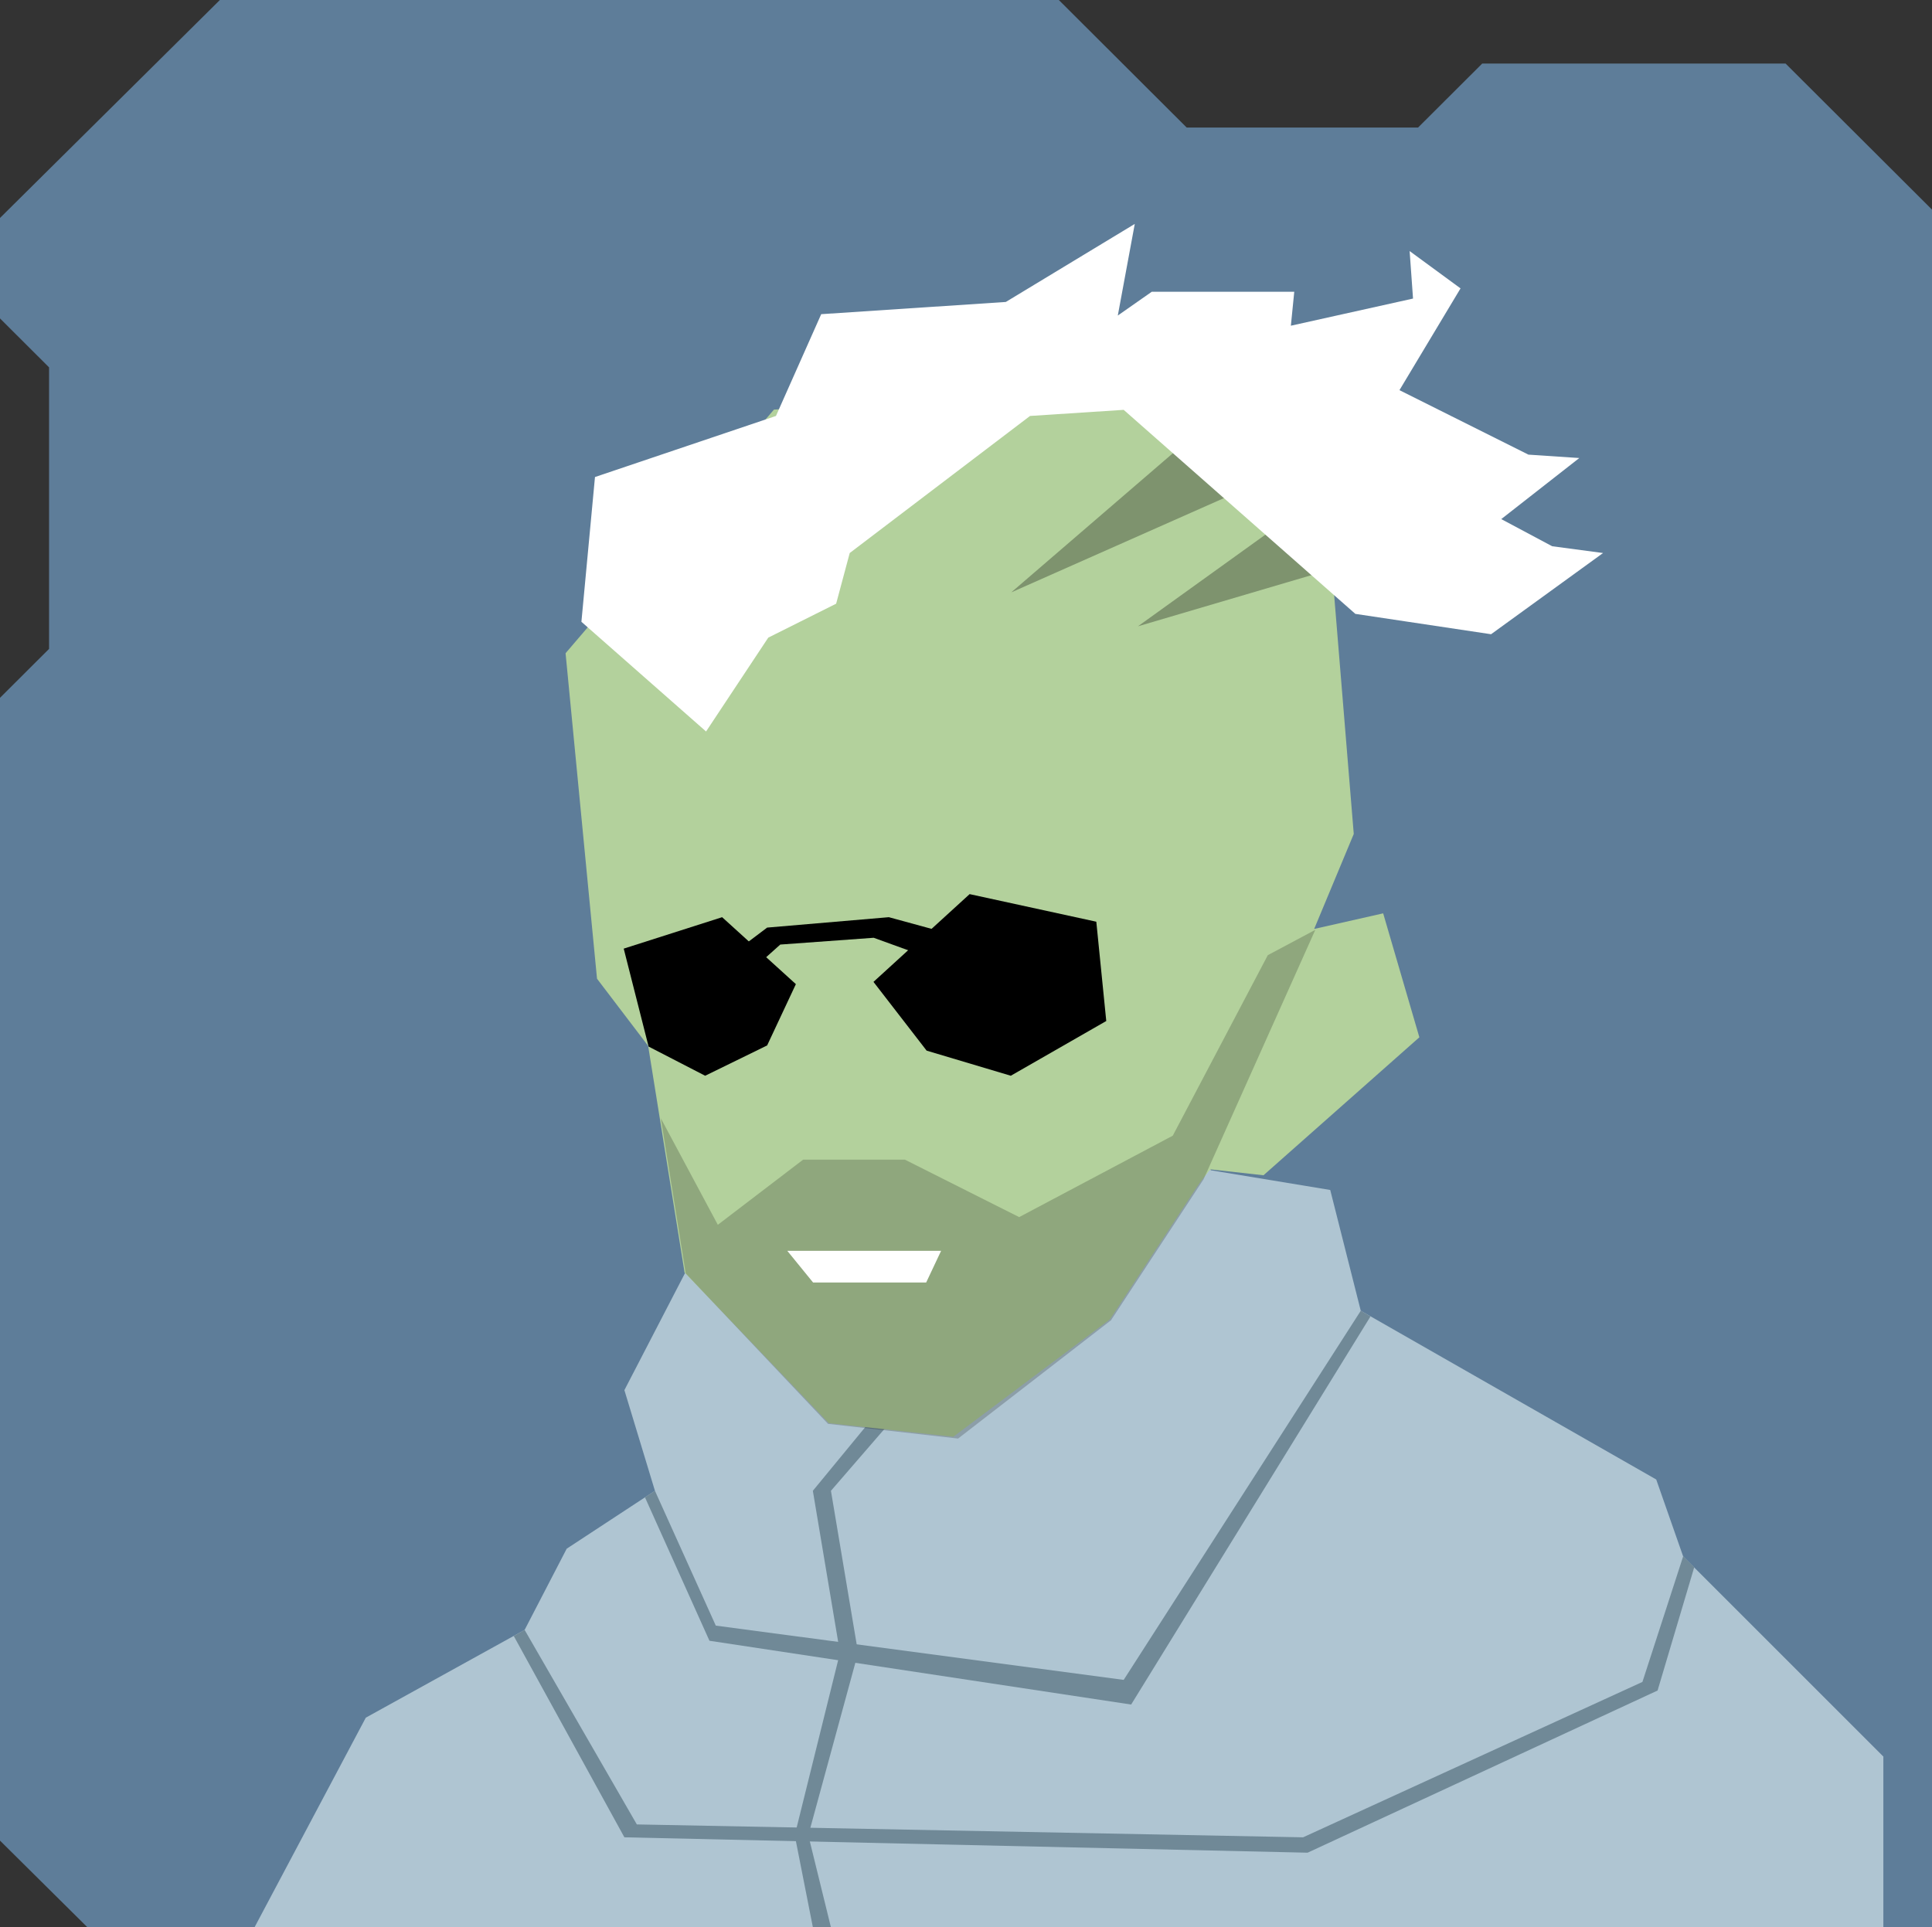
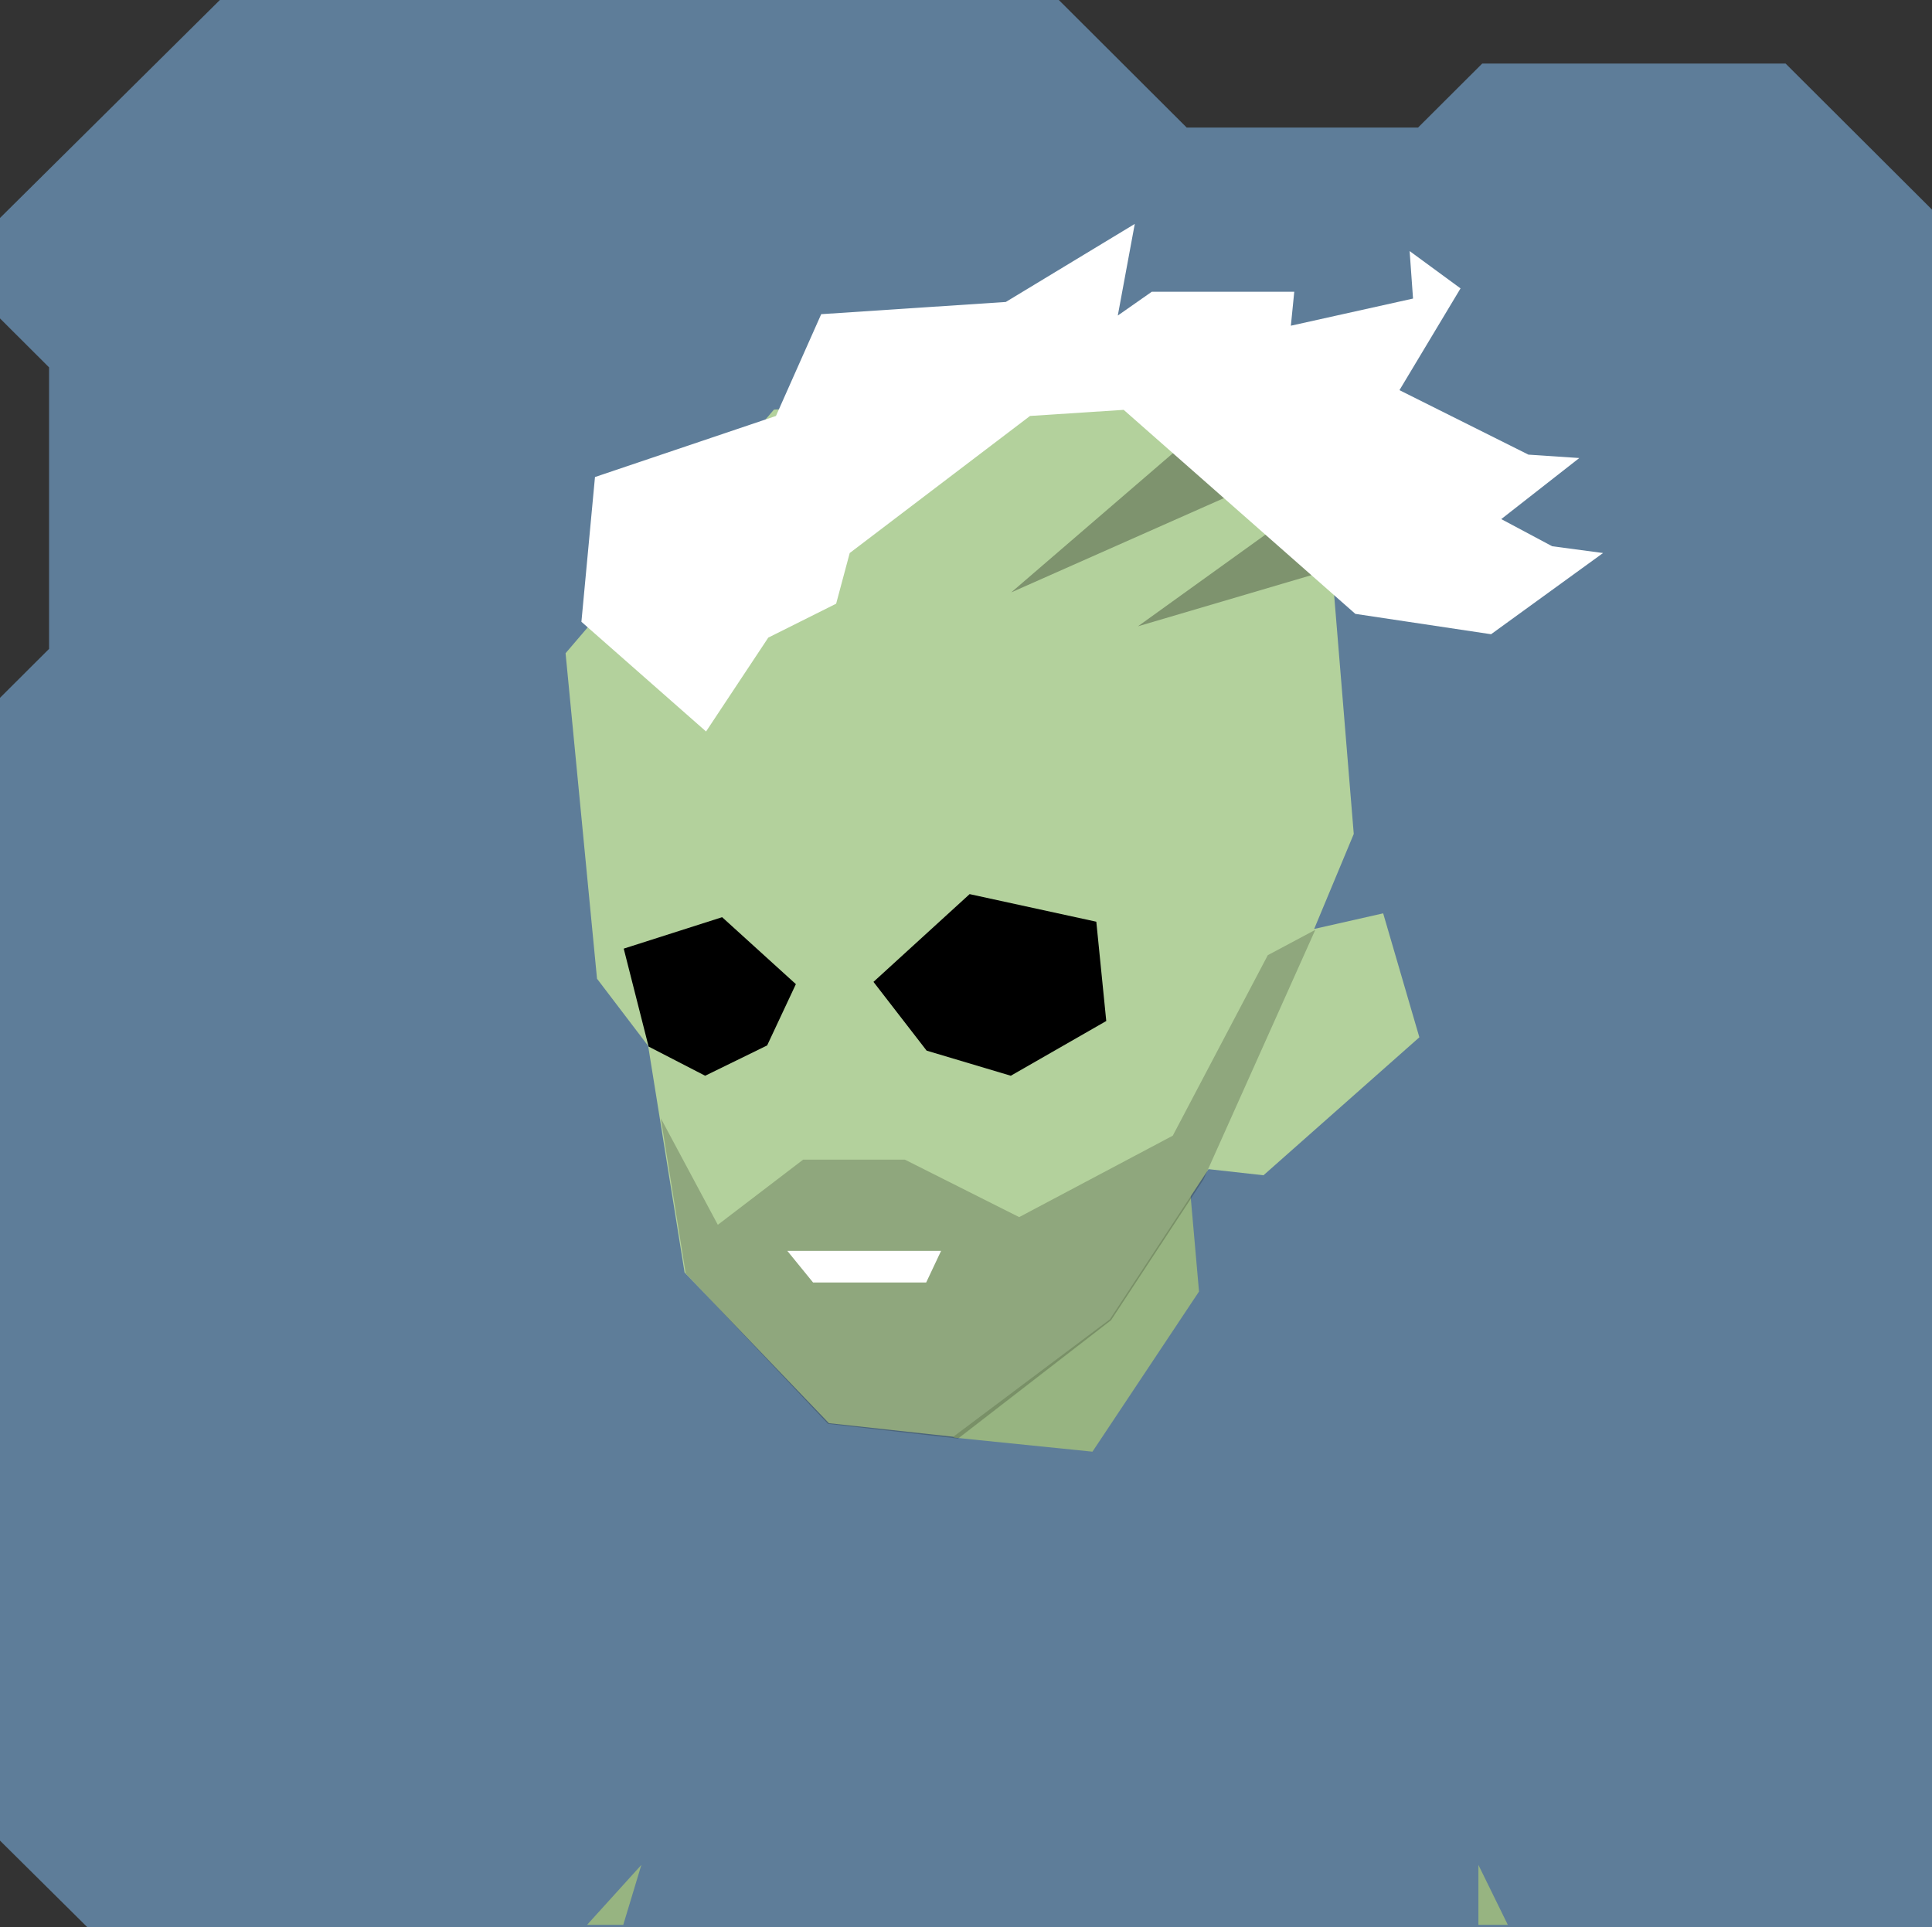
<svg xmlns="http://www.w3.org/2000/svg" width="854" height="852" viewBox="0 0 854 852" fill="none">
  <rect x="0" y="0" width="854" height="852" fill="#333333" stroke="none" />
  <g id="svgBg">
    <path d="M97.19 0L0 96.366V140.78L21.683 162.412V286.884L0 308.517V813.759L38.567 852H854V92.669L789.283 28.104H655.177L626.823 56.393H524.558L468.032 0H97.19Z" fill="#5E7D99" />
  </g>
  <g id="svgBody">
-     <path d="M521.7 466.2L552.1 581.4L644.2 615.4L796.2 758.3L821.1 852.1H130L238.9 712.4L392.3 613.3L389.9 555.8L521.7 466.2Z" fill="#B3D19C" />
    <path d="M391 612L421.9 635.601L482.9 641.801L530 571L520.8 466.5L391 556.5V612Z" fill="#97B481" />
    <path d="M283.5 824.5L259.5 851H275.5L283.5 824.5Z" fill="#97B481" />
    <path d="M653.5 824.5V851H666.5L653.5 824.5Z" fill="#97B481" />
    <g clip-path="url(#clip0_80_205)">
      <path d="M534.7 517.3L588 526.1L601.5 579.5L732.1 654.1L744 688.1L832.5 776.6V852.1H112.5L161.7 759.4L231.9 720.6L250.5 684.7L289.5 659.1L276 614.6L303.5 561.5L392.5 550.5V579.5L413 600.5L486 579.5L534.7 517.3Z" fill="#AFC5D2" />
      <path d="M744 688.1L726 743.6L576 812.3L281.5 806.6L231.9 720.6L227.1 723.3L276 812.3L578 819.1L732.7 747.4L748.9 692.9L744 688.1Z" fill="#708997" />
      <path d="M289.5 659.1L316.4 718.7L496.7 742.7L601.5 579.5L605.8 582L500 753.6L313.6 725.4L285.1 662L289.5 659.1Z" fill="#708997" />
      <path d="M408.6 599.2L359.3 659.099L371.3 730.699L351.3 811.399L359.3 851.999L367.3 852.099L357.3 811.399L379.3 730.699L367.3 659.099L418 600.5L408.6 599.2Z" fill="#708997" />
    </g>
    <defs>
      <clipPath id="clip0_80_205">
-         <rect width="854" height="852" fill="white" />
-       </clipPath>
+         </clipPath>
    </defs>
  </g>
  <g id="svgHead">
    <path d="M263.9 432.7L250 288.8L342.1 181.1L486.1 171L589.6 261.5L598.4 368.7L580.9 410.7L611.4 403.8L627.4 458.6L558.5 519.6L534.2 516.9L490.6 583.3L421.4 635.2L366.4 629.2L302.6 562.6L286.5 462.4L263.9 432.7Z" fill="#B3D19C" />
    <path d="M292.1 494.4L317.3 541.5L355 512.7H400L450.5 538.1L518.4 502.1L560.4 422.3L581.4 411.1L532 521.4L491.1 583.7L423.5 636L366 629.5L303.1 563L292.1 494.4Z" fill="black" fill-opacity="0.2" />
    <path d="M348 553H416L409.4 567H359.4L348 553Z" fill="white" />
    <path d="M286.7 462.7L311.7 475.6L339.1 462.2L351.8 435.1L319.2 405.5L275.7 419.4L286.7 462.7Z" fill="black" />
    <path d="M386.1 434.1L409.6 464.5L446.8 475.6L489 451.4L484.6 407.5L428.6 395.3L386.1 434.1Z" fill="black" />
-     <path d="M333.3 428L344.9 417.6L386.2 414.6L412.4 424.1L426.2 414.6L392.9 405.5L339.1 410.1L321.2 423.6L333.3 428Z" fill="black" />
    <path d="M519 199.9L447 261.9L544 218.9L519 199.9Z" fill="black" fill-opacity="0.3" />
    <path d="M560 235.9L503 276.9L581 253.9L560 235.9Z" fill="black" fill-opacity="0.3" />
    <path d="M312.1 323.4L339.6 281.9L369.6 266.9L375.6 244.5L455.3 183.9L496.7 181.2L599.1 271.4L659.1 280.4L708.6 244.5L686.1 241.5L663.6 229.5L698.1 202.5L675.6 201L618.6 172.5L645.6 127.5L623.1 111L624.6 132L570.6 144L572.1 129H509.1L494.1 139.5L501.6 99L444.6 133.5L363 138.9L343 183.9L263 210.9L257 274.9L312.1 323.4Z" fill="white" />
  </g>
</svg>